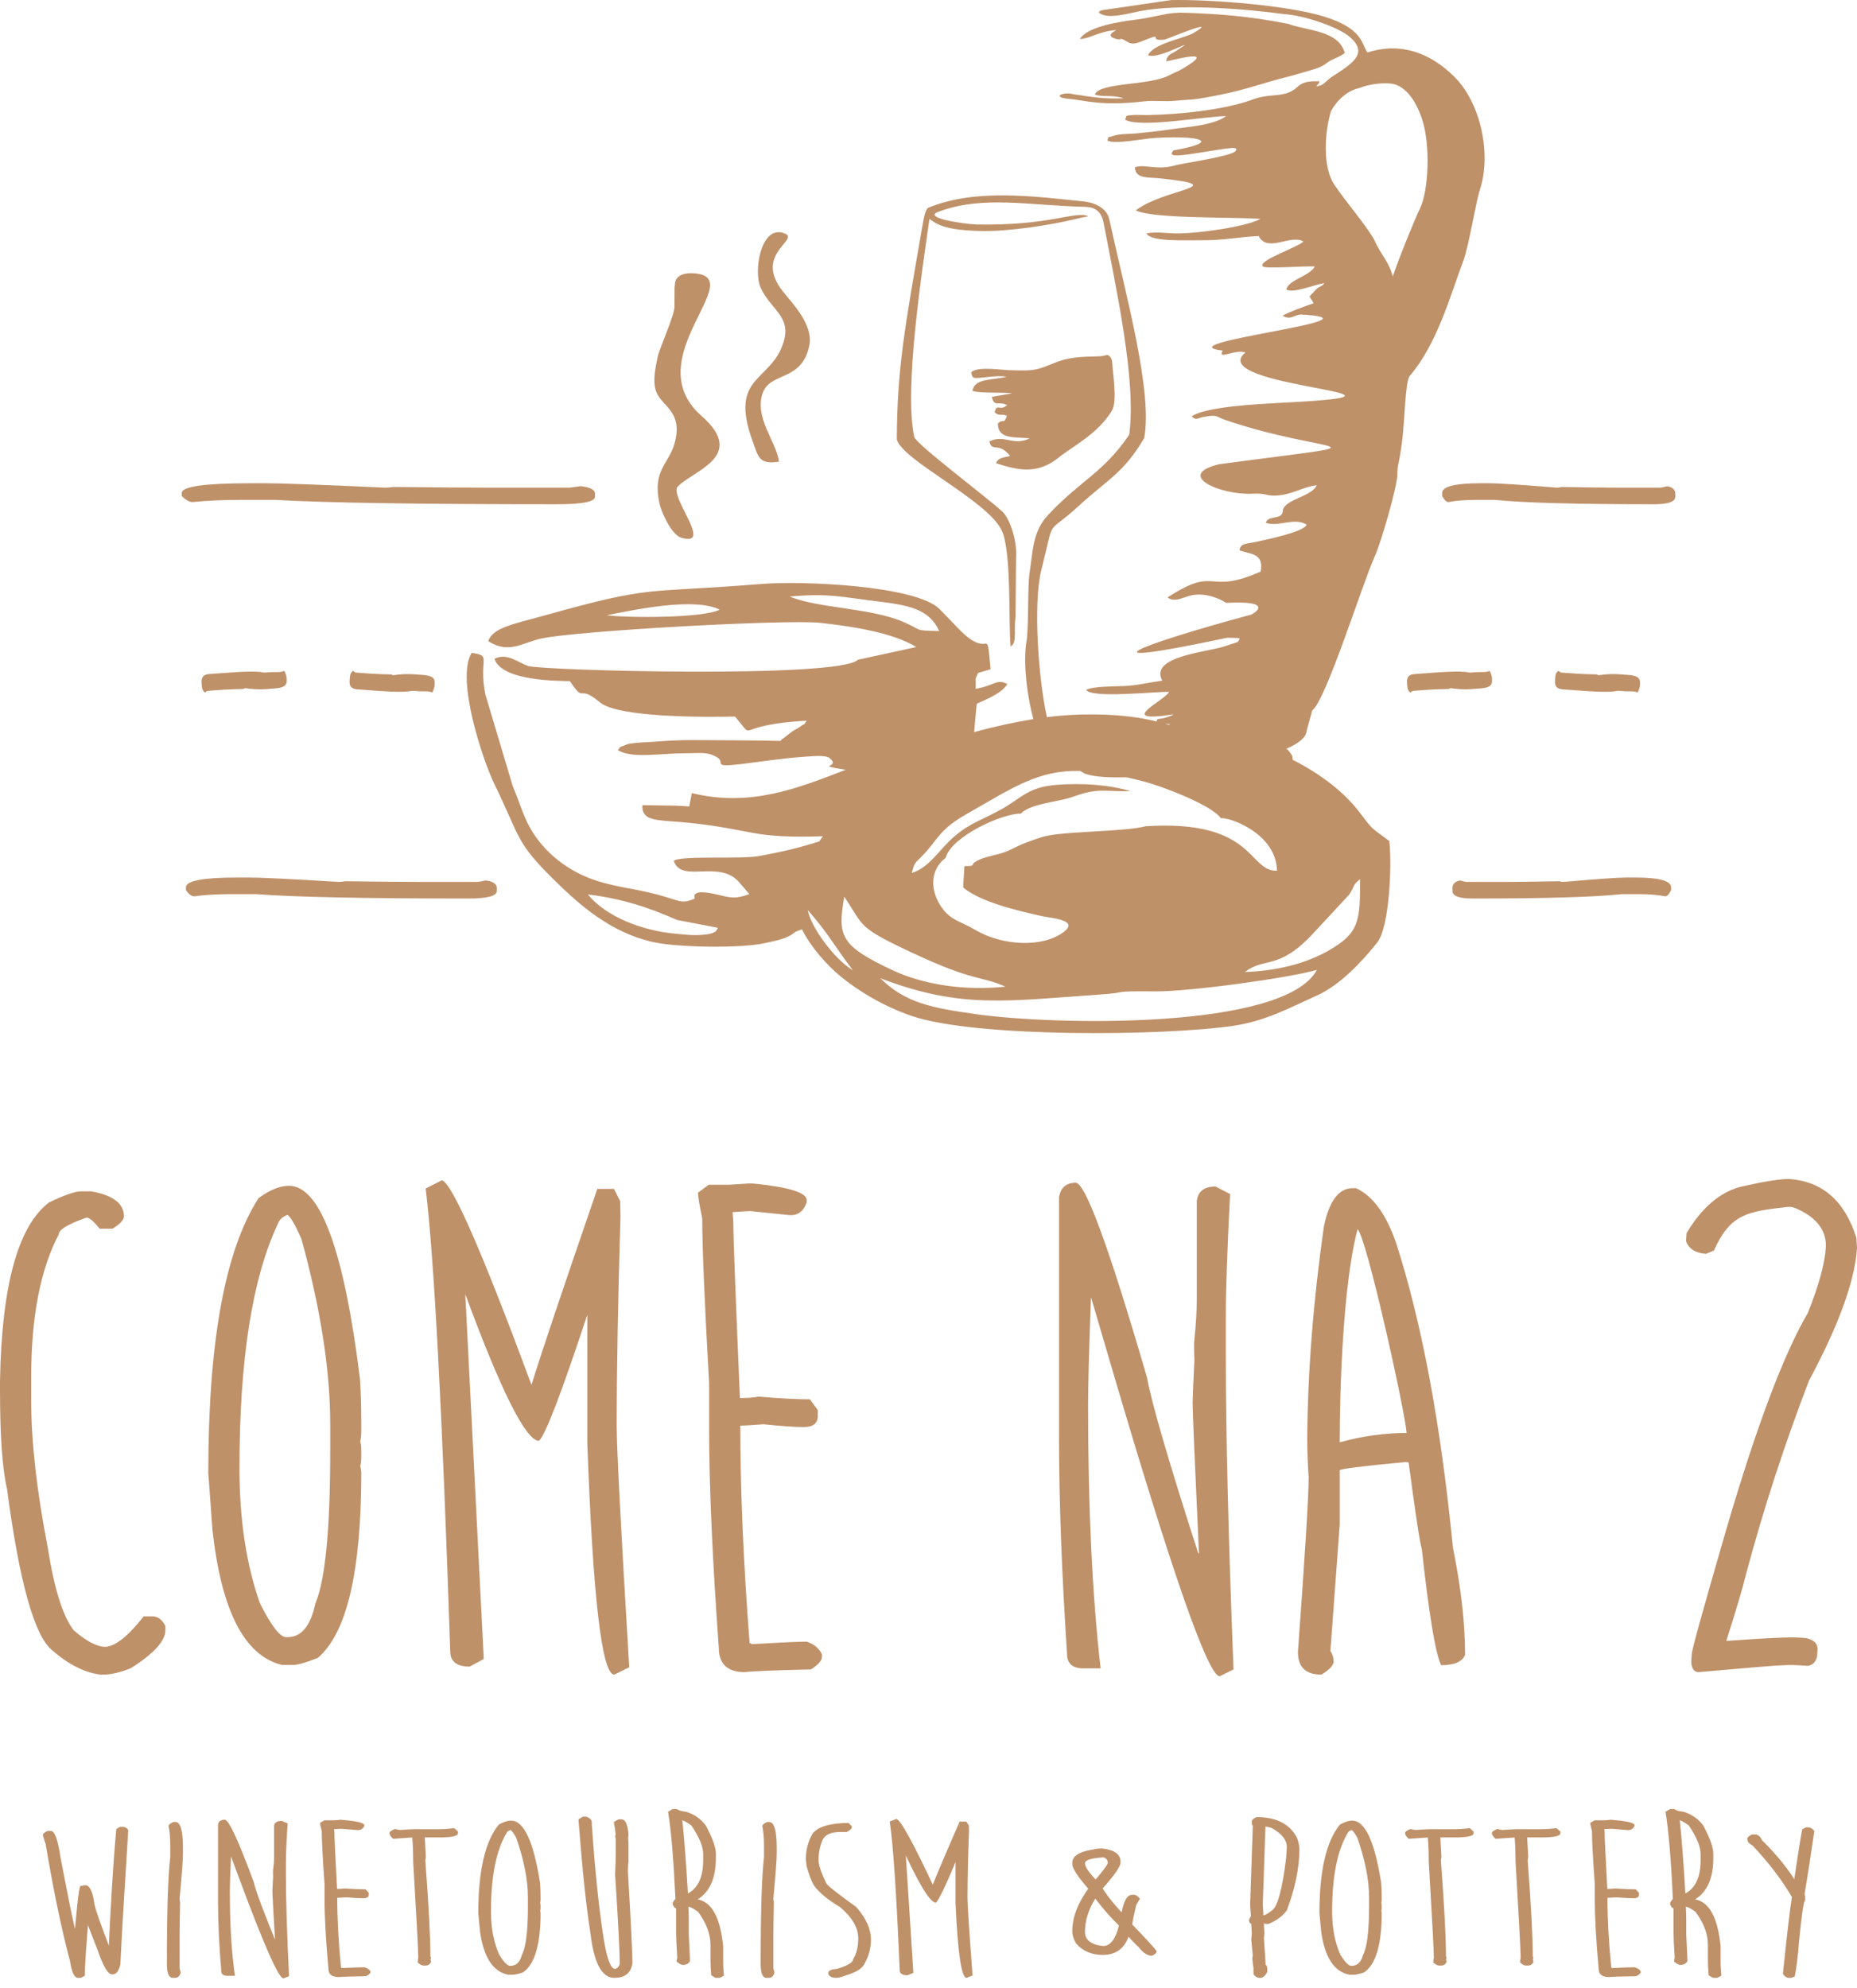
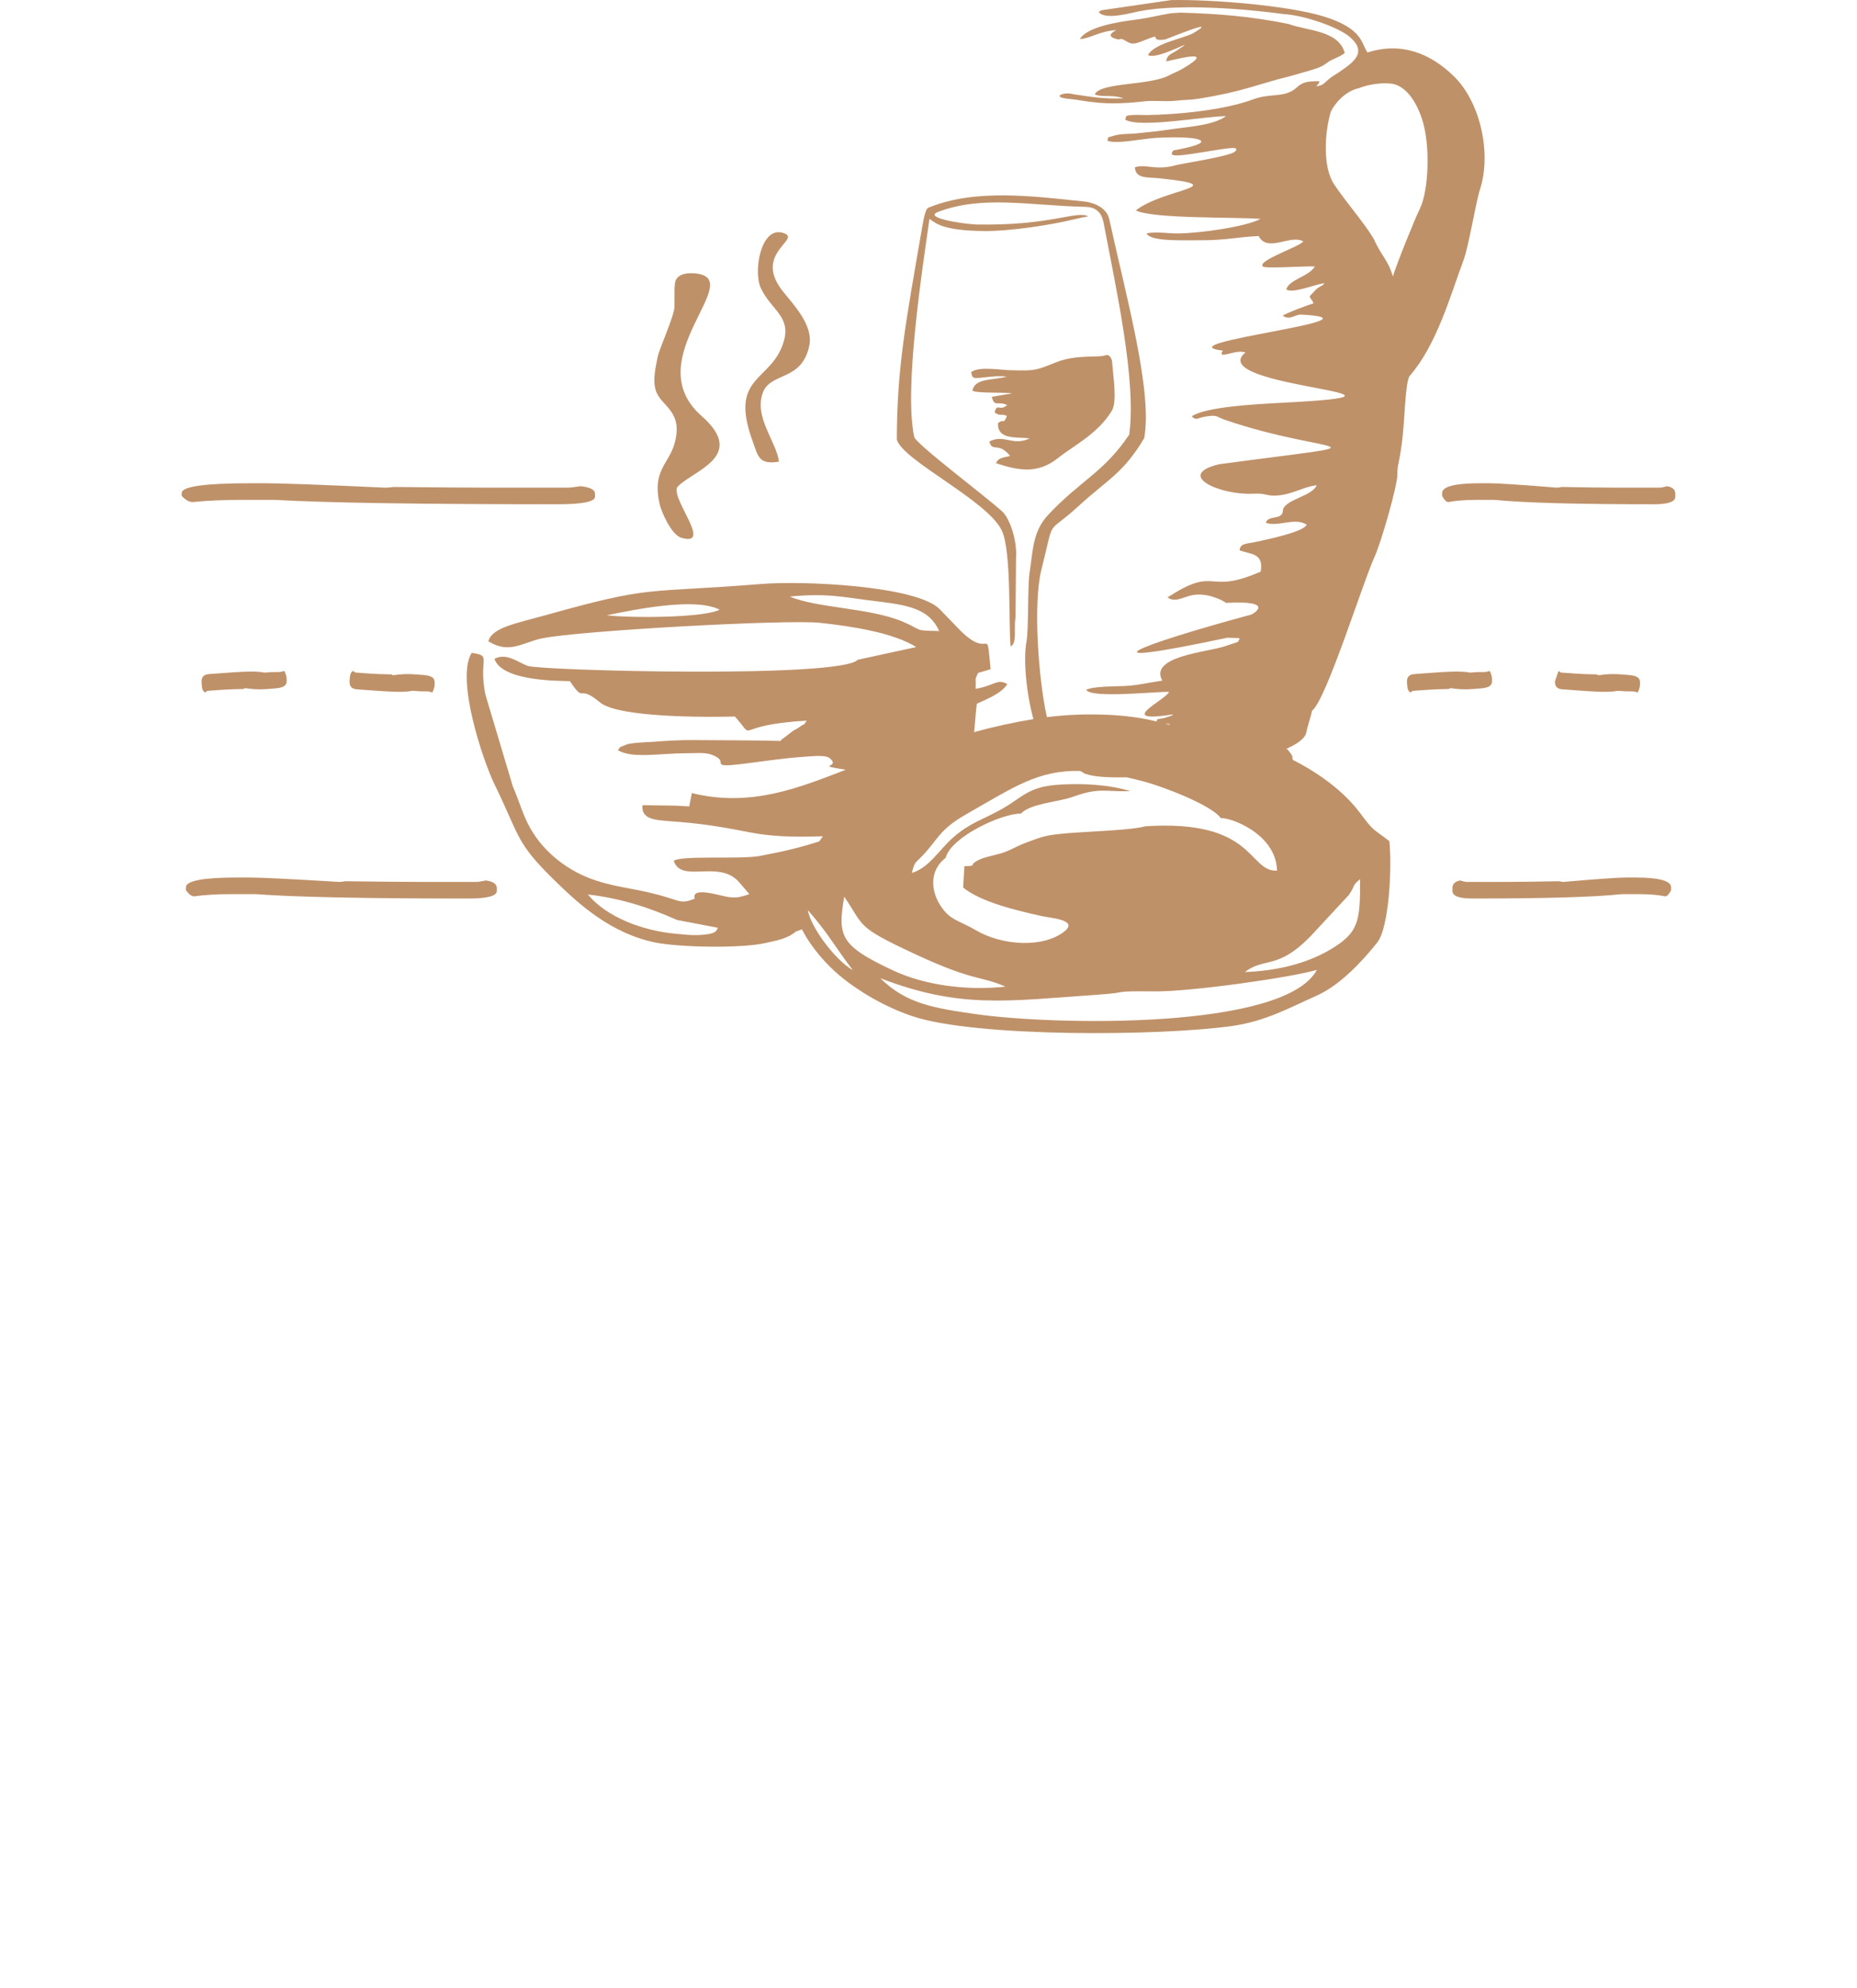
<svg xmlns="http://www.w3.org/2000/svg" width="128" height="137" viewBox="0 0 128 137" fill="none">
-   <path d="M8.277 125.908H8.48C8.629 125.908 8.748 125.981 8.841 126.13C8.556 130.601 8.374 133.683 8.298 135.375C8.192 135.835 8.022 136.066 7.781 136.066H7.705C7.439 136.066 7.114 135.514 6.733 134.408C6.053 132.675 5.712 131.764 5.712 131.677H6.15C5.951 133.952 5.848 135.448 5.848 136.166L5.576 136.312H5.374C5.122 136.312 4.937 135.916 4.821 135.129C4.25 133.017 3.69 130.32 3.139 127.045C3.126 127.045 3.066 126.854 2.954 126.477C2.954 126.385 3.063 126.285 3.275 126.183H3.508C3.773 126.183 3.998 126.814 4.18 128.07C4.644 130.491 4.956 132.033 5.112 132.698L5.47 134.225H5.062C5.271 131.611 5.428 130.197 5.53 129.983L5.888 129.928C6.186 129.928 6.395 130.373 6.511 131.263C6.634 131.748 6.965 132.696 7.509 134.102L7.79 134.869L7.462 135C7.618 131.383 7.8 128.398 8.017 126.047L8.277 125.908ZM5.562 82.107H6.295C7.793 82.376 8.542 82.947 8.542 83.826C8.542 84.078 8.274 84.363 7.753 84.681H6.874C6.458 84.176 6.156 83.915 5.961 83.915C4.69 84.363 4.055 84.746 4.055 85.063C2.785 87.482 2.15 90.755 2.15 94.893V96.513C2.15 99.331 2.524 102.71 3.29 106.652C3.738 109.502 4.332 111.399 5.082 112.36C5.92 113.084 6.629 113.467 7.207 113.501C7.907 113.501 8.803 112.8 9.903 111.399H10.521C10.888 111.399 11.181 111.628 11.4 112.067V112.36C11.4 113.084 10.619 113.956 9.039 114.958C8.323 115.259 7.671 115.414 7.085 115.414H6.938C5.847 115.283 4.732 114.73 3.6 113.736C2.377 112.768 1.336 109.054 0.481 102.597C0.154 101.212 0 98.931 0 95.756V95.178C0.115 88.598 1.238 84.494 3.388 82.865C4.455 82.36 5.18 82.107 5.562 82.107ZM123.294 81.252C125.601 81.407 127.152 82.751 127.953 85.295L128 86.032C127.849 88.291 126.739 91.334 124.687 95.163C123.005 99.548 121.567 103.948 120.381 108.382C120.116 109.459 119.655 111.017 118.998 113.063L119.007 113.09C121.708 112.893 123.361 112.818 123.973 112.859L124.354 112.884C124.688 112.906 125.318 113.102 125.28 113.689L125.254 114.088C125.235 114.364 125.021 114.839 124.488 114.803L123.845 114.76C122.928 114.699 120.688 114.935 117.121 115.239C116.734 115.273 116.548 114.902 116.582 114.395L116.609 113.989C116.631 113.656 117.428 110.787 118.999 105.376C121.072 98.308 122.94 93.34 124.618 90.474C125.365 88.589 125.774 87.107 125.848 86.011C125.924 84.865 125.268 83.924 123.826 83.296C123.714 83.247 123.501 83.149 123.213 83.181C120.464 83.492 119.265 83.654 118.139 86.187L117.594 86.412C116.862 86.362 116.408 86.07 116.215 85.535L116.253 84.983C117.282 83.265 118.496 82.211 119.91 81.808C121.452 81.455 122.583 81.261 123.294 81.252ZM74.146 81.513C74.814 81.513 76.45 85.976 79.056 94.917C79.376 96.693 80.556 100.736 82.593 107.052L82.642 107.046C82.362 100.923 82.208 97.45 82.207 96.611C82.207 96.326 82.248 95.356 82.329 93.703C82.313 93.524 82.305 93.141 82.305 92.555C82.436 91.301 82.492 90.308 82.492 89.575V82.775C82.573 82.107 83.005 81.773 83.787 81.773L84.789 82.295C84.593 86.066 84.495 88.859 84.495 90.675V93.37C84.495 98.899 84.675 106.131 85.025 115.056L84.072 115.528C83.273 115.528 80.765 108.354 76.556 94.013C76.109 92.491 75.662 90.969 75.215 89.446L75.196 89.453L75.197 89.478C75.067 93.012 75 95.479 75 96.896C75 104.005 75.294 110.031 75.863 114.982H74.667C73.925 114.982 73.55 114.648 73.55 113.98C73.184 108.427 72.997 103.459 72.997 99.07V82.515C73.111 81.847 73.494 81.513 74.146 81.513ZM93.234 81.888H93.47C94.618 82.417 95.529 83.655 96.214 85.61C97.997 91.114 99.308 98.126 100.147 106.652C100.709 109.42 100.985 111.888 100.985 114.054C100.791 114.526 100.245 114.763 99.341 114.763C98.958 114.038 98.511 111.366 98.005 106.774C97.859 106.277 97.558 104.283 97.094 100.789L96.882 100.764C93.86 101.049 92.346 101.237 92.346 101.334V105.056L91.702 113.786C91.849 113.998 91.923 114.232 91.923 114.502C91.923 114.77 91.637 115.08 91.084 115.414C90.001 115.414 89.463 114.893 89.463 113.859C89.951 107.149 90.204 103.126 90.204 101.79C90.139 100.911 90.106 100.023 90.106 99.119C90.139 94.518 90.522 89.648 91.255 84.518C91.621 82.767 92.281 81.888 93.234 81.888ZM93.572 84.72C92.285 89.65 92.346 99.542 92.346 99.404C93.893 98.972 95.423 98.761 96.955 98.761C96.858 97.299 94.165 85.138 93.572 84.72ZM19.919 81.725C22.077 81.725 23.714 86.163 24.813 95.039C24.869 95.878 24.903 96.945 24.903 98.232V98.614C24.903 98.867 24.878 99.127 24.829 99.38C24.878 99.445 24.903 99.697 24.903 100.145V100.235C24.903 100.683 24.878 100.935 24.829 101C24.878 101.253 24.903 101.415 24.903 101.481C24.903 108.313 23.901 112.58 21.897 114.266C21.083 114.584 20.522 114.746 20.204 114.746H19.439C16.848 114.119 15.253 111.016 14.642 105.414L14.357 101.505C14.357 92.466 15.513 86.163 17.818 82.58C18.583 82.01 19.284 81.725 19.919 81.725ZM16.506 101.188C16.506 104.738 16.979 107.841 17.916 110.495C18.697 112.05 19.299 112.832 19.724 112.832H19.821C20.774 112.832 21.409 112.059 21.735 110.52C22.419 108.899 22.761 105.406 22.761 100.047V98.134C22.761 94.429 22.093 90.177 20.774 85.373C20.351 84.42 20.032 83.875 19.821 83.728C19.471 83.858 19.251 84.062 19.153 84.347C17.387 88.085 16.506 93.703 16.506 101.188ZM30.465 81.342C31.174 81.568 33.235 86.268 36.633 95.439L36.635 95.439C37.263 93.397 38.778 88.895 41.172 81.936H42.321L42.745 82.775L42.769 83.826C42.599 89.518 42.508 94.331 42.508 98.255C42.508 99.77 42.793 105.316 43.372 114.909L42.345 115.414C41.482 115.414 40.863 110.064 40.48 99.38V90.621L40.478 90.622C38.683 96.062 37.571 98.957 37.142 99.306C36.228 99.248 34.541 95.884 32.075 89.203L32.072 89.208L33.346 114.339L32.37 114.86C31.482 114.86 31.035 114.51 31.035 113.809C30.48 97.189 29.911 86.563 29.341 81.912L30.465 81.342ZM52.149 81.591C54.457 81.833 55.603 82.217 55.603 82.702V82.865C55.399 83.459 55.025 83.753 54.487 83.753L51.719 83.468C51.588 83.468 51.181 83.492 50.497 83.541L50.546 84.209C50.546 85.252 50.701 89.298 51.002 96.351H51.1C51.556 96.351 51.954 96.318 52.288 96.252C53.787 96.383 54.959 96.44 55.823 96.44L56.368 97.181V97.589C56.368 98.101 56.043 98.353 55.391 98.353C54.821 98.353 53.893 98.289 52.623 98.159C51.783 98.224 51.246 98.255 51.027 98.255V98.159C51.027 102.646 51.238 107.669 51.67 113.239C51.751 113.239 51.792 113.265 51.792 113.313C53.779 113.199 55.049 113.142 55.603 113.142C56.1 113.305 56.45 113.589 56.654 114.006V114.192C56.654 114.445 56.401 114.738 55.896 115.056C53.363 115.113 51.849 115.178 51.336 115.243C50.146 115.243 49.544 114.681 49.544 113.549C49.105 107.474 48.877 102.409 48.877 98.353V95.3C48.559 89.697 48.404 85.927 48.404 83.988C48.209 83.037 48.111 82.441 48.111 82.197L48.852 81.652H50.139C50.388 81.652 50.744 81.612 51.208 81.59C51.602 81.57 51.638 81.538 52.149 81.591ZM11.941 125.571H12.097C12.438 125.571 12.61 126.165 12.61 127.351V127.748C12.61 128.152 12.535 129.189 12.379 130.858C12.379 130.923 12.392 130.996 12.415 131.077C12.392 132.159 12.379 133.012 12.379 133.642V135.636C12.379 135.666 12.405 135.767 12.455 135.935C12.405 136.187 12.27 136.312 12.057 136.312H11.902C11.636 136.312 11.503 135.985 11.503 135.33C11.503 131.774 11.58 129.328 11.735 127.987V127.137C11.735 126.664 11.699 126.238 11.619 125.854C11.619 125.766 11.726 125.672 11.941 125.571ZM15.494 125.411C15.767 125.411 16.432 126.845 17.494 129.721C17.642 130.375 18.252 131.989 19.321 134.562H19.002V134.455C18.852 131.968 18.776 130.572 18.776 130.265C18.776 130.173 18.793 129.863 18.826 129.331C18.819 129.273 18.817 129.15 18.817 128.96C18.869 128.558 18.892 128.239 18.892 128.003V125.817C18.925 125.601 19.101 125.495 19.419 125.495L19.827 125.662C19.747 126.874 19.708 127.772 19.708 128.356V129.223C19.708 131.001 19.781 133.327 19.923 136.197L19.535 136.349C19.21 136.349 18.189 134.042 16.476 129.43L15.455 126.683L15.816 127.144L15.843 126.699C15.889 127.123 15.913 127.461 15.913 127.71L15.922 127.972C15.869 129.107 15.843 129.902 15.843 130.357C15.843 132.643 15.962 134.58 16.194 136.173H15.706C15.405 136.173 15.253 136.065 15.253 135.851C15.104 134.065 15.027 132.468 15.027 131.057V125.733C15.073 125.518 15.229 125.411 15.494 125.411ZM23.566 125.416L23.653 125.455C23.471 125.455 23.381 125.44 23.381 125.411C24.535 125.491 25.108 125.62 25.108 125.793V125.845C25.025 126.036 24.872 126.13 24.655 126.13L23.527 126.039C23.473 126.039 23.307 126.047 23.029 126.062L23.049 126.277C23.049 126.613 23.113 127.914 23.235 130.181H23.274C23.46 130.181 23.623 130.171 23.759 130.151C24.369 130.192 24.846 130.21 25.198 130.21L25.42 130.449V130.579C25.42 130.745 25.287 130.826 25.022 130.826C24.789 130.826 24.411 130.805 23.894 130.763C23.553 130.784 23.335 130.794 23.245 130.794V130.763C23.245 132.206 23.331 133.821 23.507 135.613C23.54 135.613 23.556 135.62 23.556 135.636C24.366 135.599 24.883 135.581 25.108 135.581C25.309 135.634 25.452 135.726 25.535 135.859V135.919C25.535 136 25.433 136.095 25.227 136.197C24.196 136.214 23.58 136.236 23.371 136.257C22.887 136.257 22.641 136.076 22.641 135.713C22.462 133.759 22.369 132.13 22.369 130.826V129.844C22.241 128.042 22.178 126.83 22.178 126.206C22.098 125.9 22.058 125.709 22.058 125.631L22.36 125.455H22.884C23.026 125.455 23.255 125.442 23.566 125.416ZM31.317 126L31.569 126.23V126.353C31.569 126.542 31.124 126.636 30.24 126.636H29.153C29.228 126.636 29.271 126.627 29.278 126.613L29.355 128.003C29.328 128.131 29.315 128.199 29.315 128.21C29.551 131.302 29.666 133.51 29.666 134.83C29.692 134.866 29.706 134.916 29.706 134.984C29.679 135.013 29.666 135.024 29.666 135.013L29.713 135.223C29.623 135.385 29.5 135.466 29.344 135.466H29.188C29.079 135.466 28.946 135.395 28.791 135.251C28.791 135.18 28.804 135.066 28.831 134.906C28.831 134.472 28.715 132.266 28.479 128.286C28.479 127.642 28.459 127.078 28.413 126.6L28.499 126.636H28.462L27.101 126.728C26.934 126.586 26.848 126.453 26.848 126.33C26.848 126.243 26.971 126.152 27.219 126.054C27.445 126.1 27.554 126.123 27.547 126.123C28.048 126.086 28.4 126.068 28.608 126.068H30.2C30.518 126.068 30.889 126.047 31.317 126ZM35.232 125.478C36.11 125.478 36.776 126.906 37.224 129.76C37.247 130.03 37.261 130.373 37.261 130.786V130.909C37.261 130.991 37.251 131.075 37.23 131.156C37.251 131.177 37.261 131.258 37.261 131.402V131.431C37.261 131.575 37.251 131.656 37.23 131.677C37.251 131.758 37.261 131.811 37.261 131.831C37.261 134.028 36.852 135.401 36.037 135.943C35.706 136.045 35.478 136.097 35.348 136.097H35.036C33.982 135.895 33.333 134.898 33.084 133.096L32.968 131.839C32.968 128.933 33.439 126.906 34.377 125.753C34.688 125.571 34.974 125.478 35.232 125.478ZM33.842 131.738C33.842 132.879 34.035 133.877 34.416 134.73C34.735 135.231 34.98 135.482 35.152 135.482H35.192C35.58 135.482 35.838 135.233 35.971 134.738C36.25 134.217 36.389 133.093 36.389 131.37V130.756C36.389 129.564 36.117 128.197 35.58 126.652C35.408 126.346 35.278 126.17 35.192 126.123C35.049 126.165 34.96 126.23 34.92 126.322C34.2 127.524 33.842 129.331 33.842 131.738ZM40.184 125.201H40.416C40.669 125.3 40.794 125.432 40.794 125.601V125.753C41.023 129.079 41.305 131.753 41.639 133.779C41.855 135.057 42.107 135.696 42.398 135.696C42.611 135.626 42.716 135.482 42.716 135.267C42.716 134.466 42.611 132.439 42.398 129.193C42.432 128.598 42.445 128.027 42.445 127.473V126.743L42.398 126.536L42.435 126.468C42.419 126.218 42.376 125.919 42.309 125.571L42.631 125.387H42.846C43.104 125.387 43.261 125.724 43.32 126.398C43.32 126.542 43.31 126.613 43.29 126.613C43.31 126.819 43.32 126.992 43.32 127.137V128.126L43.28 128.309C43.28 128.223 43.297 128.178 43.33 128.178C43.297 128.527 43.28 128.752 43.28 128.854V128.978C43.49 132.536 43.592 134.636 43.592 135.275C43.509 135.966 43.092 136.312 42.339 136.312C41.484 136.312 40.936 135.283 40.698 133.227C40.413 131.473 40.138 128.859 39.872 125.387L40.184 125.201ZM46.36 124.68H46.672C46.748 124.762 46.963 124.826 47.311 124.871C47.875 125.052 48.326 125.368 48.66 125.825C49.114 126.688 49.344 127.33 49.344 127.748V128.055C49.344 129.437 48.925 130.386 48.091 130.902C49.071 131.086 49.658 132.172 49.847 134.154V135.33C49.847 135.503 49.864 135.781 49.897 136.166L49.615 136.312H49.313L49.022 136.134C48.989 135.678 48.972 135.348 48.972 135.144V134.039C48.972 133.292 48.687 132.533 48.117 131.761C47.768 131.502 47.473 131.37 47.235 131.37H47.448C47.467 131.709 47.477 131.984 47.477 132.198V133.366C47.53 134.376 47.556 134.95 47.556 135.083V135.175C47.45 135.337 47.291 135.422 47.079 135.422C46.956 135.422 46.807 135.34 46.631 135.183L46.681 134.922C46.628 134.063 46.602 133.491 46.602 133.211V131.522C46.538 131.522 46.46 131.439 46.37 131.271V131.125C46.473 130.962 46.535 130.878 46.556 130.878C46.432 128.178 46.264 126.173 46.048 124.863L46.36 124.68ZM47.029 125.416C47.172 126.803 47.301 128.496 47.417 130.496C48.117 130.122 48.468 129.36 48.468 128.21V127.781C48.468 127.265 48.197 126.608 47.653 125.808C47.288 125.546 47.032 125.416 46.884 125.416H47.029ZM52.867 125.571H53.023C53.365 125.571 53.537 126.165 53.537 127.351V127.748C53.537 128.152 53.46 129.189 53.305 130.858C53.305 130.923 53.318 130.996 53.341 131.077C53.318 132.159 53.305 133.012 53.305 133.642V135.636C53.305 135.666 53.331 135.767 53.381 135.935C53.331 136.187 53.195 136.312 52.983 136.312H52.828C52.562 136.312 52.43 135.985 52.43 135.33C52.43 131.774 52.506 129.328 52.661 127.987V127.137C52.661 126.664 52.625 126.238 52.546 125.854C52.546 125.766 52.652 125.672 52.867 125.571ZM58.49 125.638L58.712 125.861V125.961C58.712 126.034 58.595 126.133 58.363 126.261H57.886C57.313 126.261 56.922 126.426 56.722 126.759C56.52 127.189 56.421 127.671 56.421 128.202C56.421 128.524 56.599 129.056 56.954 129.796C57.07 129.983 57.757 130.525 59.013 131.423C59.692 132.19 60.034 132.944 60.034 133.687C60.034 134.27 59.875 134.841 59.557 135.398C59.388 135.699 58.963 135.951 58.277 136.149C58.016 136.257 57.796 136.312 57.614 136.312C57.369 136.312 57.196 136.228 57.1 136.066V135.959C57.1 135.809 57.303 135.721 57.703 135.689C58.439 135.469 58.811 135.241 58.811 135.006C59.043 134.639 59.159 134.17 59.159 133.602C59.159 132.86 58.738 132.138 57.896 131.431C57.196 131.012 56.673 130.607 56.325 130.21C56.069 129.995 55.824 129.446 55.585 128.563C55.585 128.456 55.572 128.321 55.545 128.155C55.545 127.477 55.708 126.869 56.033 126.337C56.441 125.872 57.259 125.638 58.49 125.638ZM61.785 125.356C62.086 125.432 62.988 127.076 64.482 130.289H64.16C64.16 130.155 64.824 128.574 66.144 125.546H66.611L66.783 125.817L66.793 126.155C66.723 127.985 66.687 129.532 66.687 130.794C66.687 131.282 66.803 133.064 67.038 136.149L66.621 136.312C66.27 136.312 66.018 134.592 65.862 131.156V127.558H66.183C65.261 129.812 64.702 131.004 64.503 131.132C64.088 131.112 63.283 129.77 62.083 127.105H62.384V127.045L62.958 135.966L62.56 136.134C62.2 136.134 62.016 136.021 62.016 135.797C61.79 130.452 61.559 127.033 61.327 125.539L61.785 125.356ZM75.963 127.395C76.808 127.487 77.232 127.786 77.232 128.286V128.378C77.232 128.645 76.818 129.239 75.989 130.167V130.126C76.347 130.705 76.88 131.36 77.594 132.091H77.271C77.407 131.088 77.663 130.588 78.041 130.588H78.157C78.293 130.588 78.432 130.677 78.575 130.858L78.313 131.302C78.137 132.059 78.048 132.501 78.048 132.636C79.012 133.643 79.569 134.248 79.718 134.455V134.515C79.718 134.596 79.612 134.688 79.4 134.79C79.094 134.79 78.793 134.594 78.495 134.201C78.379 134.11 78.144 133.869 77.785 133.481C77.484 134.314 76.894 134.73 76.019 134.73C75.237 134.73 74.617 134.463 74.165 133.931C73.997 133.636 73.911 133.361 73.911 133.104C73.911 132.159 74.279 131.18 75.011 130.167C74.279 129.328 73.911 128.763 73.911 128.469V128.378C73.911 127.916 74.391 127.613 75.349 127.466C75.486 127.419 75.691 127.395 75.963 127.395ZM74.786 128.409C74.786 128.671 75.074 129.089 75.65 129.666H75.409C76.042 128.925 76.36 128.496 76.36 128.378V128.356C76.321 128.126 76.198 128.011 75.989 128.011C75.187 128.07 74.786 128.204 74.786 128.409ZM75.495 130.85C75.021 131.617 74.786 132.379 74.786 133.135C74.786 133.701 75.203 134.028 76.038 134.118C76.529 134.118 76.894 133.647 77.126 132.706C76.589 132.188 76.046 131.571 75.495 130.85ZM86.606 125.232C87.985 125.232 88.917 125.712 89.402 126.668C89.487 126.877 89.541 127.123 89.568 127.403C89.568 128.697 89.279 130.116 88.701 131.661C88.406 132.064 87.98 132.379 87.422 132.599C87.22 132.604 87.12 132.583 87.12 132.536V132.567C87.12 132.832 87.134 133.057 87.16 133.243C87.134 133.427 87.12 133.529 87.12 133.549C87.197 134.704 87.237 135.33 87.237 135.422C87.316 135.432 87.352 135.552 87.352 135.788V135.903C87.25 136.118 87.111 136.255 86.936 136.312H86.799C86.663 136.312 86.531 136.231 86.401 136.073V135.819C86.401 135.696 86.401 135.636 86.401 135.636C86.381 135.55 86.355 135.337 86.324 135C86.324 134.872 86.334 134.806 86.355 134.806L86.246 133.672C86.273 133.463 86.285 133.308 86.285 133.211C86.258 132.837 86.246 132.63 86.246 132.591C86.143 132.549 86.09 132.465 86.09 132.337C86.149 132.164 86.196 132.075 86.226 132.075C86.189 131.641 86.169 131.365 86.169 131.247L86.355 125.817C86.309 125.817 86.285 125.743 86.285 125.601V125.51C86.285 125.426 86.391 125.335 86.606 125.232ZM87.226 125.885L87.041 131.247C87.067 131.677 87.082 131.947 87.082 132.054L86.985 132.015C87.16 132.015 87.376 131.907 87.634 131.692C88.042 131.489 88.383 130.263 88.655 128.019C88.681 127.65 88.695 127.406 88.695 127.288C88.695 126.803 88.344 126.366 87.644 125.976C87.459 125.927 87.32 125.895 87.226 125.885ZM93.209 125.478C94.089 125.478 94.756 126.906 95.201 129.76C95.225 130.03 95.239 130.373 95.239 130.786V130.909C95.239 130.991 95.229 131.075 95.209 131.156C95.229 131.177 95.239 131.258 95.239 131.402V131.431C95.239 131.575 95.229 131.656 95.209 131.677C95.229 131.758 95.239 131.811 95.239 131.831C95.239 134.028 94.831 135.401 94.016 135.943C93.684 136.045 93.456 136.097 93.326 136.097H93.015C91.96 135.895 91.311 134.898 91.062 133.096L90.947 131.839C90.947 128.933 91.417 126.906 92.355 125.753C92.667 125.571 92.952 125.478 93.209 125.478ZM91.821 131.738C91.821 132.879 92.014 133.877 92.394 134.73C92.713 135.231 92.958 135.482 93.13 135.482H93.17C93.558 135.482 93.816 135.233 93.949 134.738C94.228 134.217 94.367 133.093 94.367 131.37V130.756C94.367 129.564 94.096 128.197 93.558 126.652C93.386 126.346 93.256 126.17 93.17 126.123C93.028 126.165 92.939 126.23 92.898 126.322C92.179 127.524 91.821 129.331 91.821 131.738ZM101.318 126L101.571 126.23V126.353C101.571 126.542 101.127 126.636 100.241 126.636H99.154C99.231 126.636 99.273 126.627 99.279 126.613L99.356 128.003C99.33 128.131 99.316 128.199 99.316 128.21C99.552 131.302 99.668 133.51 99.668 134.83C99.695 134.866 99.708 134.916 99.708 134.984C99.681 135.013 99.668 135.024 99.668 135.013L99.714 135.223C99.625 135.385 99.502 135.466 99.346 135.466H99.19C99.081 135.466 98.948 135.395 98.792 135.251C98.792 135.18 98.806 135.066 98.832 134.906C98.832 134.472 98.716 132.266 98.481 128.286C98.481 127.642 98.461 127.078 98.414 126.6L98.501 126.636H98.464L97.102 126.728C96.936 126.586 96.85 126.453 96.85 126.33C96.85 126.243 96.973 126.152 97.221 126.054C97.447 126.1 97.556 126.123 97.549 126.123C98.049 126.086 98.401 126.068 98.61 126.068H100.201C100.519 126.068 100.891 126.047 101.318 126ZM107.302 126L107.554 126.23V126.353C107.554 126.542 107.11 126.636 106.224 126.636H105.137C105.214 126.636 105.257 126.627 105.264 126.613L105.339 128.003C105.312 128.131 105.3 128.199 105.3 128.21C105.535 131.302 105.651 133.51 105.651 134.83C105.677 134.866 105.691 134.916 105.691 134.984C105.664 135.013 105.651 135.024 105.651 135.013L105.697 135.223C105.608 135.385 105.485 135.466 105.33 135.466H105.174C105.064 135.466 104.931 135.395 104.776 135.251C104.776 135.18 104.789 135.066 104.816 134.906C104.816 134.472 104.7 132.266 104.464 128.286C104.464 127.642 104.444 127.078 104.398 126.6L104.484 126.636H104.448L103.085 126.728C102.92 126.586 102.833 126.453 102.833 126.33C102.833 126.243 102.956 126.152 103.205 126.054C103.43 126.1 103.54 126.123 103.533 126.123C104.034 126.086 104.385 126.068 104.594 126.068H106.184C106.503 126.068 106.874 126.047 107.302 126ZM111.121 125.416L111.207 125.455C111.025 125.455 110.935 125.44 110.935 125.411C112.089 125.491 112.662 125.62 112.662 125.793V125.845C112.579 126.036 112.426 126.13 112.208 126.13L111.081 126.039C111.028 126.039 110.863 126.047 110.584 126.062L110.604 126.277C110.604 126.613 110.667 127.914 110.789 130.181H110.829C111.014 130.181 111.178 130.171 111.313 130.151C111.923 130.192 112.4 130.21 112.752 130.21L112.974 130.449V130.579C112.974 130.745 112.841 130.826 112.576 130.826C112.344 130.826 111.965 130.805 111.449 130.763C111.108 130.784 110.889 130.794 110.799 130.794V130.763C110.799 132.206 110.885 133.821 111.062 135.613C111.094 135.613 111.111 135.62 111.111 135.636C111.92 135.599 112.437 135.581 112.662 135.581C112.865 135.634 113.006 135.726 113.089 135.859V135.919C113.089 136 112.987 136.095 112.782 136.197C111.751 136.214 111.135 136.236 110.925 136.257C110.442 136.257 110.195 136.076 110.195 135.713C110.017 133.759 109.925 132.13 109.925 130.826V129.844C109.795 128.042 109.732 126.83 109.732 126.206C109.652 125.9 109.612 125.709 109.612 125.631L109.914 125.455H110.439C110.58 125.455 110.809 125.442 111.121 125.416ZM115.112 124.68H115.424C115.5 124.762 115.715 124.826 116.063 124.871C116.627 125.052 117.078 125.368 117.412 125.825C117.867 126.688 118.096 127.33 118.096 127.748V128.055C118.096 129.437 117.678 130.386 116.842 130.902C117.823 131.086 118.41 132.172 118.599 134.154V135.33C118.599 135.503 118.616 135.781 118.649 136.166L118.367 136.312H118.065L117.775 136.134C117.74 135.678 117.724 135.348 117.724 135.144V134.039C117.724 133.292 117.439 132.533 116.869 131.761C116.521 131.502 116.226 131.37 115.987 131.37H116.199C116.219 131.709 116.229 131.984 116.229 132.198V133.366C116.282 134.376 116.309 134.95 116.309 135.083V135.175C116.203 135.337 116.043 135.422 115.831 135.422C115.709 135.422 115.56 135.34 115.383 135.183L115.433 134.922C115.38 134.063 115.354 133.491 115.354 133.211V131.522C115.291 131.522 115.211 131.439 115.122 131.271V131.125C115.225 130.962 115.288 130.878 115.307 130.878C115.186 128.178 115.015 126.173 114.8 124.863L115.112 124.68ZM115.782 125.416C115.925 126.803 116.053 128.496 116.169 130.496C116.869 130.122 117.22 129.36 117.22 128.21V127.781C117.22 127.265 116.948 126.608 116.404 125.808C116.04 125.546 115.785 125.416 115.636 125.416H115.782ZM124.483 125.94H124.649C124.785 125.94 124.918 126.018 125.048 126.175V126.254C124.841 127.72 124.619 129.15 124.388 130.54L124.427 130.719V130.973C124.327 130.973 124.185 131.936 123.999 133.864C123.92 134.882 123.824 135.666 123.708 136.218L123.472 136.312H123.25C123.101 136.281 122.982 136.187 122.892 136.026C123.177 133.306 123.383 131.543 123.512 130.742C122.826 129.569 121.928 128.39 120.814 127.204C120.565 127.066 120.442 126.921 120.442 126.767V126.707C120.442 126.623 120.551 126.531 120.763 126.429H121.056C121.238 126.487 121.371 126.618 121.453 126.828C122.485 127.835 123.32 128.88 123.959 129.959H123.608C123.88 128.102 124.086 126.809 124.221 126.076L124.483 125.94Z" fill="#BF9169" />
-   <path fill-rule="evenodd" clip-rule="evenodd" d="M60.677 67.419C66.228 69.543 69.36 68.987 75.716 68.551C78.103 68.387 76.287 68.299 79.65 68.325C82.037 68.344 88.826 67.401 90.772 66.844C88.525 71.011 72.583 70.649 67.324 69.901C64.288 69.47 62.458 69.162 60.677 67.419ZM81.363 0.871C81.059 0.884 80.757 0.905 80.487 0.952C79.783 1.071 79.067 1.261 78.279 1.356C76.876 1.524 74.877 1.903 74.438 2.69C75.132 2.665 75.776 2.145 76.951 2.072C76.669 2.225 76.269 2.468 76.861 2.663C77.351 2.826 77.115 2.512 77.647 2.849C78.115 3.147 78.353 2.975 79.245 2.634C80.089 2.31 79.163 2.869 80.3 2.723C80.395 2.71 84.298 1.084 82.199 2.315C81.347 2.702 79.535 3.026 79.129 3.794C79.821 4.199 82.951 2.285 81.045 3.525C80.739 3.724 80.441 3.77 80.383 4.223C80.557 4.241 84.207 3.173 81.463 4.765C81.127 4.96 80.91 5.017 80.619 5.176C79.255 5.924 75.865 5.648 75.46 6.504C75.966 6.733 76.643 6.498 77.451 6.776C76.029 6.828 75.304 6.686 73.984 6.495C73.342 6.293 72.386 6.7 73.678 6.814C74.818 6.914 75.912 7.334 78.861 6.985C79.489 6.911 80.355 7.013 80.964 6.948C81.702 6.869 82.03 6.899 82.651 6.798C85.792 6.286 86.454 5.86 89.067 5.211C91.176 4.615 91.001 4.651 91.588 4.251C91.792 4.087 92.339 3.942 92.692 3.651C92.265 2.077 90.084 2.13 88.806 1.648C86.139 1.115 83.969 0.946 81.363 0.871ZM74.868 53.332L74.954 53.373C75.493 53.54 76.46 53.6 77.652 53.571C78.023 53.654 78.414 53.748 78.826 53.855C80.077 54.181 83.509 55.474 84.156 56.394C84.713 56.297 87.969 57.43 88.022 60.006C86.023 60.092 86.537 56.455 78.961 56.946C77.923 57.233 74.849 57.302 73.354 57.444C72.104 57.564 71.888 57.642 70.784 58.05C69.906 58.374 69.516 58.723 68.621 58.909C68.154 59.043 67.885 59.068 67.483 59.259C66.65 59.653 67.46 59.671 66.475 59.695L66.387 61.166C67.623 62.18 70.067 62.742 71.778 63.132C72.361 63.265 74.402 63.386 73.354 64.204C71.888 65.347 69.08 65.18 67.251 64.103C66.078 63.411 65.444 63.445 64.76 62.31C64.168 61.325 64.065 59.984 65.184 59.118C65.555 57.672 69.069 56.048 70.364 56.076C71.032 55.368 72.977 55.27 73.934 54.922C75.772 54.255 76.09 54.576 77.911 54.526C76.477 54.081 74.624 53.963 72.912 54.084C70.884 54.228 70.453 54.959 69.114 55.723C67.726 56.515 66.902 56.671 65.716 57.703C64.758 58.535 64.048 59.806 62.851 60.163C63.052 59.37 63.053 59.531 63.599 58.959C64.666 57.839 64.734 57.182 66.595 56.121C69.905 54.234 71.552 53.071 74.448 53.132C74.601 53.223 74.755 53.311 74.875 53.373L74.868 53.332ZM88.641 51.62C89.45 51.264 89.971 50.877 90.044 50.472C90.071 50.269 90.427 49.1 90.445 48.974C91.42 48.224 93.923 40.174 94.75 38.367C95.21 37.359 96.315 33.49 96.317 32.73C96.319 31.936 96.414 32.167 96.638 30.465C96.835 28.968 96.846 26.422 97.155 25.927C99.036 23.754 99.939 20.459 100.875 17.94C101.251 16.929 101.717 13.968 102.011 13.059C102.824 10.556 102.037 7.055 100.233 5.277C98.554 3.621 96.53 2.89 94.26 3.617C93.829 3.05 93.999 1.985 91.249 1.136C88.764 0.37 83.493 -0.049 80.733 0.005L75.983 0.698C75.698 0.802 75.916 0.677 75.738 0.849C76.234 1.392 77.887 0.902 78.528 0.776C81.332 0.227 85.934 0.624 88.492 0.971C89.835 1.047 92.23 1.843 93.053 2.559C94.275 3.622 93.274 4.304 92.343 4.942C92.005 5.175 91.841 5.245 91.578 5.467C91.211 5.777 91.228 5.867 90.726 5.953C90.921 5.707 90.895 5.808 90.951 5.602C90.104 5.586 89.786 5.661 89.385 6.027C88.559 6.779 87.594 6.394 86.397 6.841C84.385 7.594 81.179 7.896 79.053 7.93C78.784 7.935 78.352 7.904 78.113 7.924C77.496 7.978 77.689 7.945 77.555 8.247C78.565 8.854 83.173 7.997 84.51 8.005C83.612 8.651 81.951 8.725 80.613 8.925C79.903 9.031 79.091 9.121 78.342 9.193C77.881 9.237 77.169 9.207 76.692 9.377C76.29 9.522 76.451 9.332 76.332 9.696C76.898 9.961 78.845 9.546 79.684 9.502C80.522 9.458 81.337 9.438 82.114 9.516C82.508 9.556 83.967 9.803 80.878 10.368C80.84 10.452 80.504 10.735 81.196 10.711C82.024 10.684 83.956 10.28 84.84 10.205C85.395 10.158 85.213 10.382 85.096 10.468C84.659 10.79 81.366 11.293 81.069 11.38C79.676 11.787 78.934 11.268 78.226 11.534C78.267 12.332 79.093 12.201 79.924 12.289C85.12 12.835 80.212 12.997 78.289 14.501C79.47 15.103 85.388 14.948 86.888 15.089C85.799 15.649 82.723 16.062 81.269 16.089C80.526 16.103 79.76 15.946 79.031 16.079C79.268 16.678 81.677 16.547 82.741 16.558C84.343 16.575 85.424 16.325 86.759 16.268L86.862 16.437C87.54 17.307 88.966 16.165 89.83 16.632C89.669 16.978 86.58 17.971 87.057 18.373C87.238 18.526 90.055 18.325 90.631 18.364C90.238 19.051 88.867 19.255 88.66 19.939C89.039 20.269 90.65 19.602 91.283 19.513C91.114 19.783 90.971 19.682 90.693 19.972L90.268 20.425C90.469 20.874 90.352 20.449 90.536 20.904C90.164 21.021 88.62 21.588 88.415 21.762C88.92 22.068 89.12 21.752 89.618 21.677C96.106 22.001 79.976 23.637 84.284 24.165C83.863 24.859 85.143 24.037 85.845 24.291C82.844 26.749 100.81 27.144 88.085 27.773C86.635 27.854 83.111 28.031 82.145 28.693C82.462 29.014 82.502 28.81 83.037 28.719C83.916 28.569 83.797 28.701 84.367 28.913C91.692 31.435 96.535 30.316 84.024 31.996C80.952 32.743 84.118 34.141 86.358 34.025C87.264 33.979 87.291 34.187 87.94 34.156C89.089 34.1 89.859 33.527 90.76 33.445C90.424 34.214 88.626 34.402 88.432 35.131L88.413 35.289C88.315 35.837 87.394 35.498 87.25 36.03C88.14 36.341 89.221 35.629 90.064 36.157C89.911 36.659 87.221 37.207 86.502 37.361C85.928 37.483 85.474 37.438 85.444 37.933C86.271 38.218 87.112 38.134 86.898 39.392C83.092 41.068 83.951 38.91 80.478 41.175C80.98 41.553 81.567 41.145 82.137 41.026C83.068 40.833 84.077 41.251 84.515 41.55C87.992 41.365 86.383 42.309 86.242 42.358C78.208 44.531 74.233 46.149 84.6 43.952L85.355 43.974C85.378 43.98 85.424 43.996 85.456 44.012C85.238 44.344 85.575 44.144 84.403 44.546C83.222 44.949 79.194 45.221 80.113 46.909C79.239 47.032 78.37 47.244 77.51 47.28C76.787 47.311 75.379 47.294 74.863 47.539C75.235 48.157 79.707 47.649 80.58 47.684C80.374 48.237 76.726 49.885 80.876 49.233C80.728 49.334 80.85 49.285 80.612 49.369C79.766 49.672 79.809 49.422 79.714 49.728L79.537 49.68C77.593 49.216 75.115 49.142 72.997 49.334C72.732 49.358 72.453 49.389 72.162 49.426C71.593 46.904 71.186 41.616 71.784 39.254C72.747 35.444 72.015 37.014 74.356 34.866C76.351 33.034 77.423 32.631 78.868 30.197C79.459 26.97 77.613 20.399 76.461 15.113C76.263 14.208 75.206 13.938 74.769 13.892C71.184 13.517 67.225 12.994 64.01 14.307C63.821 14.362 63.705 14.846 63.573 15.606C62.387 22.449 61.834 25.349 61.816 30.296C62.234 31.75 68.061 34.483 69.049 36.559C69.737 38.003 69.504 42.985 69.661 44.551C70.132 44.355 69.865 43.18 69.999 42.579L70.035 38.476C70.123 37.132 69.54 35.662 69.089 35.257C68.014 34.265 63.121 30.594 63.016 30.11C62.294 26.779 63.58 18.549 64.065 15.083C64.597 15.493 65.228 15.886 67.771 15.922C69.58 15.947 72.394 15.518 74.166 15.088C74.438 15.022 74.729 14.956 75.02 14.909C74.171 14.493 72.43 15.573 67.275 15.471C66.316 15.425 63.585 15.008 64.674 14.599C67.757 13.441 70.912 14.167 74.828 14.257C75.478 14.273 75.923 14.58 76.07 15.36C76.906 19.787 78.348 26.212 77.835 29.957C76.065 32.583 74.484 33.095 72.24 35.494C71.172 36.636 71.206 37.942 70.961 39.518C70.825 40.393 70.911 43.354 70.756 44.198C70.524 45.466 70.738 47.755 71.231 49.561C69.957 49.766 68.532 50.073 67.145 50.459C67.216 49.785 67.259 49.026 67.331 48.499C68.099 48.15 69.046 47.775 69.433 47.145C68.716 46.747 68.516 47.272 67.249 47.471C67.284 46.576 67.159 46.972 67.417 46.378L68.279 46.125C67.967 42.848 68.329 45.595 66.174 43.436L64.748 41.96C63.127 40.373 55.413 40.01 52.478 40.247C44.266 40.909 45.112 40.292 37.519 42.422C35.598 42.961 33.906 43.249 33.661 44.196C35.118 45.105 36.007 44.275 37.364 43.995C39.955 43.461 54.269 42.679 56.529 42.925C58.742 43.166 61.558 43.6 63.155 44.594L59.125 45.47C57.934 46.768 37.276 46.216 36.383 45.895C35.695 45.649 34.926 44.965 34.079 45.406C34.608 46.996 38.705 46.916 39.283 46.944C40.368 48.565 39.759 47.076 41.362 48.413C42.625 49.467 48.752 49.433 50.655 49.383C52.253 51.181 50.268 49.957 55.609 49.669C55.217 50.193 55.631 49.725 55.133 50.089C54.867 50.284 54.904 50.217 54.647 50.383L53.936 50.929C53.913 50.885 53.849 51.022 53.8 51.065C51.769 51.015 49.778 51.02 47.75 51.005C46.79 50.998 45.856 51.061 45.018 51.125C44.668 51.151 43.941 51.174 43.637 51.222C43.228 51.287 43.393 51.233 43.029 51.378C42.571 51.559 42.85 51.408 42.584 51.698C43.547 52.299 45.492 51.916 47.272 51.914C48.276 51.914 48.764 51.793 49.435 52.198C50.04 52.563 49.005 52.905 51.075 52.661C52.438 52.5 53.876 52.262 55.258 52.17C55.897 52.127 56.881 52.004 57.182 52.248C58.026 52.929 56.025 52.689 58.295 53.052C55.083 54.285 51.763 55.66 47.687 54.658L47.509 55.579C47.105 55.56 46.76 55.523 46.298 55.521L44.281 55.493C44.199 56.458 45.115 56.508 46.095 56.59L46.094 56.592C48.324 56.743 49.612 56.963 51.743 57.375C53.672 57.748 55.597 57.661 56.721 57.635C56.634 57.753 56.55 57.873 56.466 57.993C55.16 58.401 54.137 58.661 52.378 58.991C51.031 59.243 46.994 58.934 46.441 59.324C46.955 60.929 49.591 59.179 50.973 60.832L51.65 61.62C50.666 61.992 50.312 61.858 49.403 61.646C47.512 61.205 47.914 61.865 47.883 61.937C47.075 62.251 47.003 62.162 46.063 61.871C43.975 61.222 42.886 61.254 41.158 60.711C39.194 60.093 37.498 58.756 36.556 57.087C36.028 56.151 35.793 55.221 35.344 54.188L33.451 47.845C32.965 45.33 33.954 45.204 32.509 44.995C31.395 46.81 33.311 52.464 34.065 54.01C35.891 57.752 35.501 58.012 38.261 60.71C39.933 62.345 42.118 64.326 45.151 64.954C46.764 65.288 51.095 65.382 52.795 64.985C53.514 64.818 54.261 64.71 54.852 64.204C54.877 64.203 55.026 64.144 55.277 64.049C55.934 65.352 57.046 66.543 57.851 67.217C59.147 68.301 60.962 69.388 62.892 70.035C67.284 71.51 80.058 71.408 84.953 70.707C87.248 70.378 88.912 69.438 90.75 68.622C92.417 67.883 93.985 66.147 94.932 64.955C95.765 63.907 95.955 59.644 95.764 57.965C94.491 56.998 94.73 57.331 93.722 55.999C92.603 54.522 90.946 53.306 89.109 52.367C89.068 51.971 89.044 52.051 88.746 51.644L88.641 51.62ZM80.305 49.886L80.673 49.909L80.554 49.953L80.305 49.886ZM97.885 14.355C98.462 13.136 98.622 10.044 98.019 8.21C97.57 6.844 96.864 6.003 96.081 5.798C95.423 5.648 94.302 5.809 93.687 6.071C92.865 6.244 92.131 6.923 91.736 7.682C91.307 9.096 91.143 11.532 91.984 12.742C92.815 13.977 93.988 15.3 94.67 16.427C95.246 17.703 95.667 17.888 96.007 19.053C96.285 18.158 97.506 15.109 97.885 14.355ZM72.769 24.978C74.221 24.39 75.793 24.681 76.233 24.476C76.435 24.411 76.618 24.66 76.655 24.901C76.713 25.862 77.028 27.664 76.636 28.311C75.668 29.911 73.93 30.762 72.968 31.537C71.517 32.705 70.205 32.43 68.652 31.923C68.808 31.574 69.042 31.551 69.628 31.427C68.803 30.403 68.402 31.217 68.193 30.427C69.238 29.902 69.803 30.776 70.978 30.211C70.001 30.107 68.75 30.311 68.789 29.17C69.206 28.807 69.144 29.319 69.405 28.667C69.038 28.483 68.924 28.73 68.555 28.416C68.738 27.741 68.883 28.386 69.424 27.914C68.759 27.614 68.551 28.09 68.362 27.351L69.753 27.112C69.343 27.023 67.381 27.122 67.023 26.929C67.216 26.061 68.246 26.236 69.391 25.963C68.938 25.897 68.505 25.937 68.06 25.986C67.025 26.099 67.044 26.121 66.938 25.651C67.499 25.205 69.083 25.534 69.807 25.518C71.339 25.565 71.459 25.509 72.769 24.978ZM113.033 47.315L113.046 47.112C113.072 46.665 112.791 46.556 112.145 46.509L111.928 46.495C111.709 46.479 111.11 46.398 110.188 46.537C110.154 46.535 110.114 46.514 110.072 46.48C109.481 46.469 109.015 46.453 108.673 46.428L107.587 46.35C107.571 46.349 107.517 46.311 107.43 46.239C107.289 46.294 107.21 46.467 107.193 46.745L107.182 46.948C107.161 47.295 107.328 47.481 107.685 47.507C109.621 47.646 110.786 47.76 111.528 47.608L111.992 47.642C112.248 47.66 112.651 47.607 112.854 47.725C112.901 47.728 112.961 47.594 113.033 47.315ZM102.833 46.649L102.845 46.852C102.872 47.298 102.591 47.408 101.945 47.454L101.727 47.469C101.508 47.486 100.909 47.567 99.988 47.427C99.953 47.43 99.913 47.45 99.871 47.484C99.28 47.496 98.814 47.512 98.472 47.536L97.386 47.613C97.37 47.615 97.317 47.653 97.229 47.725C97.089 47.669 97.009 47.497 96.993 47.219L96.98 47.015C96.96 46.669 97.128 46.483 97.484 46.458C99.421 46.319 100.585 46.204 101.327 46.356L101.791 46.322C102.047 46.304 102.45 46.358 102.653 46.239C102.7 46.236 102.76 46.37 102.833 46.649ZM29.948 47.315L29.96 47.112C29.986 46.665 29.706 46.556 29.059 46.509L28.843 46.495C28.624 46.479 28.024 46.398 27.103 46.537C27.067 46.535 27.029 46.514 26.987 46.48C26.395 46.469 25.93 46.453 25.587 46.428L24.501 46.35C24.485 46.349 24.432 46.311 24.345 46.239C24.204 46.294 24.125 46.467 24.108 46.745L24.096 46.948C24.075 47.295 24.243 47.481 24.6 47.507C26.535 47.646 27.7 47.76 28.442 47.608L28.906 47.642C29.162 47.66 29.565 47.607 29.769 47.725C29.816 47.728 29.875 47.594 29.948 47.315ZM19.746 46.649L19.759 46.852C19.786 47.298 19.505 47.408 18.858 47.454L18.642 47.469C18.423 47.486 17.823 47.567 16.903 47.427C16.867 47.43 16.828 47.45 16.786 47.484C16.195 47.496 15.729 47.512 15.387 47.536L14.301 47.613C14.284 47.615 14.231 47.653 14.144 47.725C14.003 47.669 13.924 47.497 13.907 47.219L13.895 47.015C13.875 46.669 14.042 46.483 14.399 46.458C16.335 46.319 17.499 46.204 18.241 46.356L18.705 46.322C18.962 46.304 19.364 46.358 19.568 46.239C19.615 46.236 19.675 46.37 19.746 46.649ZM115.186 61.353V61.15C115.186 60.703 114.351 60.477 112.687 60.477H112.129C111.563 60.477 110.108 60.577 107.768 60.781C107.675 60.781 107.572 60.764 107.458 60.734C105.941 60.764 104.743 60.781 103.861 60.781H101.062C101.021 60.781 100.878 60.746 100.643 60.681C100.29 60.746 100.114 60.924 100.114 61.202V61.406C100.114 61.752 100.572 61.926 101.491 61.926C106.481 61.926 109.912 61.827 111.794 61.623H112.988C113.65 61.623 114.249 61.67 114.788 61.774C114.91 61.774 115.042 61.636 115.186 61.353ZM99.404 34.181V33.977C99.404 33.531 100.293 33.304 102.068 33.304H102.664C103.267 33.304 104.818 33.405 107.314 33.609C107.412 33.609 107.522 33.592 107.644 33.561C109.262 33.592 110.54 33.609 111.479 33.609H114.465C114.508 33.609 114.662 33.575 114.912 33.509C115.288 33.575 115.476 33.752 115.476 34.029V34.234C115.476 34.58 114.987 34.754 114.007 34.754C108.686 34.754 105.026 34.654 103.02 34.451H101.746C101.041 34.451 100.402 34.498 99.827 34.602C99.698 34.602 99.556 34.463 99.404 34.181ZM12.816 61.353V61.15C12.816 60.703 14.002 60.477 16.368 60.477H17.163C17.967 60.477 20.034 60.577 23.363 60.781C23.494 60.781 23.64 60.764 23.802 60.734C25.96 60.764 27.662 60.781 28.916 60.781H32.896C32.954 60.781 33.158 60.746 33.492 60.681C33.994 60.746 34.244 60.924 34.244 61.202V61.406C34.244 61.752 33.591 61.926 32.285 61.926C25.191 61.926 20.312 61.827 17.637 61.623H15.94C15 61.623 14.148 61.67 13.38 61.774C13.208 61.774 13.019 61.636 12.816 61.353ZM12.525 34.181V33.978C12.525 33.531 14.102 33.305 17.248 33.305H18.303C19.373 33.305 22.122 33.405 26.546 33.609C26.72 33.609 26.915 33.592 27.13 33.561C29.998 33.592 32.262 33.609 33.928 33.609H39.22C39.297 33.609 39.568 33.574 40.012 33.509C40.679 33.574 41.012 33.752 41.012 34.03V34.233C41.012 34.58 40.144 34.754 38.408 34.754C28.977 34.754 22.491 34.654 18.935 34.451H16.678C15.428 34.451 14.296 34.498 13.275 34.602C13.046 34.602 12.796 34.464 12.525 34.181ZM45.331 24.596C45.191 25.312 44.966 26.219 45.214 26.947C45.579 28.02 47.13 28.325 46.492 30.577C46.093 31.988 44.942 32.421 45.463 34.729C45.577 35.23 46.255 36.861 46.976 37.067C49.114 37.675 46.342 34.495 46.658 33.607C47.575 32.475 51.603 31.519 48.355 28.665C43.84 24.699 51.736 19.075 47.81 18.835C46.508 18.756 46.525 19.539 46.526 19.54L46.496 19.82L46.49 21.141C46.487 21.75 45.435 24.066 45.331 24.596ZM51.866 30.375C52.268 31.483 52.291 32.035 53.694 31.818C53.514 30.425 51.966 28.773 52.575 27.08C53.102 25.612 55.281 26.317 55.787 23.804C56.072 22.386 54.631 20.926 53.948 20.062C51.839 17.392 55.436 16.451 53.934 16.039C52.431 15.627 51.911 18.724 52.442 19.854C53.151 21.364 54.522 21.795 54.029 23.512C53.217 26.342 50.21 25.819 51.866 30.375ZM49.488 63.943C49.357 64.086 49.529 64.404 48.008 64.448C47.592 64.46 46.957 64.388 46.53 64.348C44.27 64.137 41.806 63.202 40.518 61.644C42.874 61.93 44.739 62.549 46.666 63.403L49.488 63.943ZM41.823 42.405C43.661 42.032 47.872 41.14 49.603 42.018C48.487 42.602 43.343 42.594 41.823 42.405ZM64.739 43.49C62.885 43.459 63.658 43.44 62.183 42.827C59.905 41.882 56.324 41.917 54.438 41.113C57.103 40.868 58.037 41.15 60.362 41.432C62.64 41.708 64.036 41.955 64.739 43.49ZM58.786 66.868C57.485 65.156 57.117 64.365 55.683 62.724C55.86 63.847 57.493 66.105 58.786 66.868ZM61.544 66.876C63.676 67.875 66.517 68.294 69.302 68C67.549 67.22 67.22 67.697 62.952 65.7C59.002 63.853 59.601 63.878 58.192 61.8C57.728 64.523 57.899 65.169 61.544 66.876ZM85.814 66.991C87.15 65.947 88.07 66.892 90.4 64.455L92.988 61.666C93.467 60.939 93.177 61.059 93.751 60.591C93.749 63.484 93.696 64.278 91.637 65.478C89.988 66.439 87.938 66.915 85.814 66.991Z" fill="#BF9169" />
+   <path fill-rule="evenodd" clip-rule="evenodd" d="M60.677 67.419C66.228 69.543 69.36 68.987 75.716 68.551C78.103 68.387 76.287 68.299 79.65 68.325C82.037 68.344 88.826 67.401 90.772 66.844C88.525 71.011 72.583 70.649 67.324 69.901C64.288 69.47 62.458 69.162 60.677 67.419ZM81.363 0.871C81.059 0.884 80.757 0.905 80.487 0.952C79.783 1.071 79.067 1.261 78.279 1.356C76.876 1.524 74.877 1.903 74.438 2.69C75.132 2.665 75.776 2.145 76.951 2.072C76.669 2.225 76.269 2.468 76.861 2.663C77.351 2.826 77.115 2.512 77.647 2.849C78.115 3.147 78.353 2.975 79.245 2.634C80.089 2.31 79.163 2.869 80.3 2.723C80.395 2.71 84.298 1.084 82.199 2.315C81.347 2.702 79.535 3.026 79.129 3.794C79.821 4.199 82.951 2.285 81.045 3.525C80.739 3.724 80.441 3.77 80.383 4.223C80.557 4.241 84.207 3.173 81.463 4.765C81.127 4.96 80.91 5.017 80.619 5.176C79.255 5.924 75.865 5.648 75.46 6.504C75.966 6.733 76.643 6.498 77.451 6.776C76.029 6.828 75.304 6.686 73.984 6.495C73.342 6.293 72.386 6.7 73.678 6.814C74.818 6.914 75.912 7.334 78.861 6.985C79.489 6.911 80.355 7.013 80.964 6.948C81.702 6.869 82.03 6.899 82.651 6.798C85.792 6.286 86.454 5.86 89.067 5.211C91.176 4.615 91.001 4.651 91.588 4.251C91.792 4.087 92.339 3.942 92.692 3.651C92.265 2.077 90.084 2.13 88.806 1.648C86.139 1.115 83.969 0.946 81.363 0.871ZM74.868 53.332L74.954 53.373C75.493 53.54 76.46 53.6 77.652 53.571C78.023 53.654 78.414 53.748 78.826 53.855C80.077 54.181 83.509 55.474 84.156 56.394C84.713 56.297 87.969 57.43 88.022 60.006C86.023 60.092 86.537 56.455 78.961 56.946C77.923 57.233 74.849 57.302 73.354 57.444C72.104 57.564 71.888 57.642 70.784 58.05C69.906 58.374 69.516 58.723 68.621 58.909C68.154 59.043 67.885 59.068 67.483 59.259C66.65 59.653 67.46 59.671 66.475 59.695L66.387 61.166C67.623 62.18 70.067 62.742 71.778 63.132C72.361 63.265 74.402 63.386 73.354 64.204C71.888 65.347 69.08 65.18 67.251 64.103C66.078 63.411 65.444 63.445 64.76 62.31C64.168 61.325 64.065 59.984 65.184 59.118C65.555 57.672 69.069 56.048 70.364 56.076C71.032 55.368 72.977 55.27 73.934 54.922C75.772 54.255 76.09 54.576 77.911 54.526C76.477 54.081 74.624 53.963 72.912 54.084C70.884 54.228 70.453 54.959 69.114 55.723C67.726 56.515 66.902 56.671 65.716 57.703C64.758 58.535 64.048 59.806 62.851 60.163C63.052 59.37 63.053 59.531 63.599 58.959C64.666 57.839 64.734 57.182 66.595 56.121C69.905 54.234 71.552 53.071 74.448 53.132C74.601 53.223 74.755 53.311 74.875 53.373L74.868 53.332ZM88.641 51.62C89.45 51.264 89.971 50.877 90.044 50.472C90.071 50.269 90.427 49.1 90.445 48.974C91.42 48.224 93.923 40.174 94.75 38.367C95.21 37.359 96.315 33.49 96.317 32.73C96.319 31.936 96.414 32.167 96.638 30.465C96.835 28.968 96.846 26.422 97.155 25.927C99.036 23.754 99.939 20.459 100.875 17.94C101.251 16.929 101.717 13.968 102.011 13.059C102.824 10.556 102.037 7.055 100.233 5.277C98.554 3.621 96.53 2.89 94.26 3.617C93.829 3.05 93.999 1.985 91.249 1.136C88.764 0.37 83.493 -0.049 80.733 0.005L75.983 0.698C75.698 0.802 75.916 0.677 75.738 0.849C76.234 1.392 77.887 0.902 78.528 0.776C81.332 0.227 85.934 0.624 88.492 0.971C89.835 1.047 92.23 1.843 93.053 2.559C94.275 3.622 93.274 4.304 92.343 4.942C92.005 5.175 91.841 5.245 91.578 5.467C91.211 5.777 91.228 5.867 90.726 5.953C90.921 5.707 90.895 5.808 90.951 5.602C90.104 5.586 89.786 5.661 89.385 6.027C88.559 6.779 87.594 6.394 86.397 6.841C84.385 7.594 81.179 7.896 79.053 7.93C78.784 7.935 78.352 7.904 78.113 7.924C77.496 7.978 77.689 7.945 77.555 8.247C78.565 8.854 83.173 7.997 84.51 8.005C83.612 8.651 81.951 8.725 80.613 8.925C79.903 9.031 79.091 9.121 78.342 9.193C77.881 9.237 77.169 9.207 76.692 9.377C76.29 9.522 76.451 9.332 76.332 9.696C76.898 9.961 78.845 9.546 79.684 9.502C80.522 9.458 81.337 9.438 82.114 9.516C82.508 9.556 83.967 9.803 80.878 10.368C80.84 10.452 80.504 10.735 81.196 10.711C82.024 10.684 83.956 10.28 84.84 10.205C85.395 10.158 85.213 10.382 85.096 10.468C84.659 10.79 81.366 11.293 81.069 11.38C79.676 11.787 78.934 11.268 78.226 11.534C78.267 12.332 79.093 12.201 79.924 12.289C85.12 12.835 80.212 12.997 78.289 14.501C79.47 15.103 85.388 14.948 86.888 15.089C85.799 15.649 82.723 16.062 81.269 16.089C80.526 16.103 79.76 15.946 79.031 16.079C79.268 16.678 81.677 16.547 82.741 16.558C84.343 16.575 85.424 16.325 86.759 16.268L86.862 16.437C87.54 17.307 88.966 16.165 89.83 16.632C89.669 16.978 86.58 17.971 87.057 18.373C87.238 18.526 90.055 18.325 90.631 18.364C90.238 19.051 88.867 19.255 88.66 19.939C89.039 20.269 90.65 19.602 91.283 19.513C91.114 19.783 90.971 19.682 90.693 19.972L90.268 20.425C90.469 20.874 90.352 20.449 90.536 20.904C90.164 21.021 88.62 21.588 88.415 21.762C88.92 22.068 89.12 21.752 89.618 21.677C96.106 22.001 79.976 23.637 84.284 24.165C83.863 24.859 85.143 24.037 85.845 24.291C82.844 26.749 100.81 27.144 88.085 27.773C86.635 27.854 83.111 28.031 82.145 28.693C82.462 29.014 82.502 28.81 83.037 28.719C83.916 28.569 83.797 28.701 84.367 28.913C91.692 31.435 96.535 30.316 84.024 31.996C80.952 32.743 84.118 34.141 86.358 34.025C87.264 33.979 87.291 34.187 87.94 34.156C89.089 34.1 89.859 33.527 90.76 33.445C90.424 34.214 88.626 34.402 88.432 35.131L88.413 35.289C88.315 35.837 87.394 35.498 87.25 36.03C88.14 36.341 89.221 35.629 90.064 36.157C89.911 36.659 87.221 37.207 86.502 37.361C85.928 37.483 85.474 37.438 85.444 37.933C86.271 38.218 87.112 38.134 86.898 39.392C83.092 41.068 83.951 38.91 80.478 41.175C80.98 41.553 81.567 41.145 82.137 41.026C83.068 40.833 84.077 41.251 84.515 41.55C87.992 41.365 86.383 42.309 86.242 42.358C78.208 44.531 74.233 46.149 84.6 43.952L85.355 43.974C85.378 43.98 85.424 43.996 85.456 44.012C85.238 44.344 85.575 44.144 84.403 44.546C83.222 44.949 79.194 45.221 80.113 46.909C79.239 47.032 78.37 47.244 77.51 47.28C76.787 47.311 75.379 47.294 74.863 47.539C75.235 48.157 79.707 47.649 80.58 47.684C80.374 48.237 76.726 49.885 80.876 49.233C80.728 49.334 80.85 49.285 80.612 49.369C79.766 49.672 79.809 49.422 79.714 49.728L79.537 49.68C77.593 49.216 75.115 49.142 72.997 49.334C72.732 49.358 72.453 49.389 72.162 49.426C71.593 46.904 71.186 41.616 71.784 39.254C72.747 35.444 72.015 37.014 74.356 34.866C76.351 33.034 77.423 32.631 78.868 30.197C79.459 26.97 77.613 20.399 76.461 15.113C76.263 14.208 75.206 13.938 74.769 13.892C71.184 13.517 67.225 12.994 64.01 14.307C63.821 14.362 63.705 14.846 63.573 15.606C62.387 22.449 61.834 25.349 61.816 30.296C62.234 31.75 68.061 34.483 69.049 36.559C69.737 38.003 69.504 42.985 69.661 44.551C70.132 44.355 69.865 43.18 69.999 42.579L70.035 38.476C70.123 37.132 69.54 35.662 69.089 35.257C68.014 34.265 63.121 30.594 63.016 30.11C62.294 26.779 63.58 18.549 64.065 15.083C64.597 15.493 65.228 15.886 67.771 15.922C69.58 15.947 72.394 15.518 74.166 15.088C74.438 15.022 74.729 14.956 75.02 14.909C74.171 14.493 72.43 15.573 67.275 15.471C66.316 15.425 63.585 15.008 64.674 14.599C67.757 13.441 70.912 14.167 74.828 14.257C75.478 14.273 75.923 14.58 76.07 15.36C76.906 19.787 78.348 26.212 77.835 29.957C76.065 32.583 74.484 33.095 72.24 35.494C71.172 36.636 71.206 37.942 70.961 39.518C70.825 40.393 70.911 43.354 70.756 44.198C70.524 45.466 70.738 47.755 71.231 49.561C69.957 49.766 68.532 50.073 67.145 50.459C67.216 49.785 67.259 49.026 67.331 48.499C68.099 48.15 69.046 47.775 69.433 47.145C68.716 46.747 68.516 47.272 67.249 47.471C67.284 46.576 67.159 46.972 67.417 46.378L68.279 46.125C67.967 42.848 68.329 45.595 66.174 43.436L64.748 41.96C63.127 40.373 55.413 40.01 52.478 40.247C44.266 40.909 45.112 40.292 37.519 42.422C35.598 42.961 33.906 43.249 33.661 44.196C35.118 45.105 36.007 44.275 37.364 43.995C39.955 43.461 54.269 42.679 56.529 42.925C58.742 43.166 61.558 43.6 63.155 44.594L59.125 45.47C57.934 46.768 37.276 46.216 36.383 45.895C35.695 45.649 34.926 44.965 34.079 45.406C34.608 46.996 38.705 46.916 39.283 46.944C40.368 48.565 39.759 47.076 41.362 48.413C42.625 49.467 48.752 49.433 50.655 49.383C52.253 51.181 50.268 49.957 55.609 49.669C55.217 50.193 55.631 49.725 55.133 50.089C54.867 50.284 54.904 50.217 54.647 50.383L53.936 50.929C53.913 50.885 53.849 51.022 53.8 51.065C51.769 51.015 49.778 51.02 47.75 51.005C46.79 50.998 45.856 51.061 45.018 51.125C44.668 51.151 43.941 51.174 43.637 51.222C43.228 51.287 43.393 51.233 43.029 51.378C42.571 51.559 42.85 51.408 42.584 51.698C43.547 52.299 45.492 51.916 47.272 51.914C48.276 51.914 48.764 51.793 49.435 52.198C50.04 52.563 49.005 52.905 51.075 52.661C52.438 52.5 53.876 52.262 55.258 52.17C55.897 52.127 56.881 52.004 57.182 52.248C58.026 52.929 56.025 52.689 58.295 53.052C55.083 54.285 51.763 55.66 47.687 54.658L47.509 55.579C47.105 55.56 46.76 55.523 46.298 55.521L44.281 55.493C44.199 56.458 45.115 56.508 46.095 56.59L46.094 56.592C48.324 56.743 49.612 56.963 51.743 57.375C53.672 57.748 55.597 57.661 56.721 57.635C56.634 57.753 56.55 57.873 56.466 57.993C55.16 58.401 54.137 58.661 52.378 58.991C51.031 59.243 46.994 58.934 46.441 59.324C46.955 60.929 49.591 59.179 50.973 60.832L51.65 61.62C50.666 61.992 50.312 61.858 49.403 61.646C47.512 61.205 47.914 61.865 47.883 61.937C47.075 62.251 47.003 62.162 46.063 61.871C43.975 61.222 42.886 61.254 41.158 60.711C39.194 60.093 37.498 58.756 36.556 57.087C36.028 56.151 35.793 55.221 35.344 54.188L33.451 47.845C32.965 45.33 33.954 45.204 32.509 44.995C31.395 46.81 33.311 52.464 34.065 54.01C35.891 57.752 35.501 58.012 38.261 60.71C39.933 62.345 42.118 64.326 45.151 64.954C46.764 65.288 51.095 65.382 52.795 64.985C53.514 64.818 54.261 64.71 54.852 64.204C54.877 64.203 55.026 64.144 55.277 64.049C55.934 65.352 57.046 66.543 57.851 67.217C59.147 68.301 60.962 69.388 62.892 70.035C67.284 71.51 80.058 71.408 84.953 70.707C87.248 70.378 88.912 69.438 90.75 68.622C92.417 67.883 93.985 66.147 94.932 64.955C95.765 63.907 95.955 59.644 95.764 57.965C94.491 56.998 94.73 57.331 93.722 55.999C92.603 54.522 90.946 53.306 89.109 52.367C89.068 51.971 89.044 52.051 88.746 51.644L88.641 51.62ZM80.305 49.886L80.673 49.909L80.554 49.953L80.305 49.886ZM97.885 14.355C98.462 13.136 98.622 10.044 98.019 8.21C97.57 6.844 96.864 6.003 96.081 5.798C95.423 5.648 94.302 5.809 93.687 6.071C92.865 6.244 92.131 6.923 91.736 7.682C91.307 9.096 91.143 11.532 91.984 12.742C92.815 13.977 93.988 15.3 94.67 16.427C95.246 17.703 95.667 17.888 96.007 19.053C96.285 18.158 97.506 15.109 97.885 14.355ZM72.769 24.978C74.221 24.39 75.793 24.681 76.233 24.476C76.435 24.411 76.618 24.66 76.655 24.901C76.713 25.862 77.028 27.664 76.636 28.311C75.668 29.911 73.93 30.762 72.968 31.537C71.517 32.705 70.205 32.43 68.652 31.923C68.808 31.574 69.042 31.551 69.628 31.427C68.803 30.403 68.402 31.217 68.193 30.427C69.238 29.902 69.803 30.776 70.978 30.211C70.001 30.107 68.75 30.311 68.789 29.17C69.206 28.807 69.144 29.319 69.405 28.667C69.038 28.483 68.924 28.73 68.555 28.416C68.738 27.741 68.883 28.386 69.424 27.914C68.759 27.614 68.551 28.09 68.362 27.351L69.753 27.112C69.343 27.023 67.381 27.122 67.023 26.929C67.216 26.061 68.246 26.236 69.391 25.963C68.938 25.897 68.505 25.937 68.06 25.986C67.025 26.099 67.044 26.121 66.938 25.651C67.499 25.205 69.083 25.534 69.807 25.518C71.339 25.565 71.459 25.509 72.769 24.978ZM113.033 47.315L113.046 47.112C113.072 46.665 112.791 46.556 112.145 46.509L111.928 46.495C111.709 46.479 111.11 46.398 110.188 46.537C110.154 46.535 110.114 46.514 110.072 46.48C109.481 46.469 109.015 46.453 108.673 46.428L107.587 46.35C107.571 46.349 107.517 46.311 107.43 46.239L107.182 46.948C107.161 47.295 107.328 47.481 107.685 47.507C109.621 47.646 110.786 47.76 111.528 47.608L111.992 47.642C112.248 47.66 112.651 47.607 112.854 47.725C112.901 47.728 112.961 47.594 113.033 47.315ZM102.833 46.649L102.845 46.852C102.872 47.298 102.591 47.408 101.945 47.454L101.727 47.469C101.508 47.486 100.909 47.567 99.988 47.427C99.953 47.43 99.913 47.45 99.871 47.484C99.28 47.496 98.814 47.512 98.472 47.536L97.386 47.613C97.37 47.615 97.317 47.653 97.229 47.725C97.089 47.669 97.009 47.497 96.993 47.219L96.98 47.015C96.96 46.669 97.128 46.483 97.484 46.458C99.421 46.319 100.585 46.204 101.327 46.356L101.791 46.322C102.047 46.304 102.45 46.358 102.653 46.239C102.7 46.236 102.76 46.37 102.833 46.649ZM29.948 47.315L29.96 47.112C29.986 46.665 29.706 46.556 29.059 46.509L28.843 46.495C28.624 46.479 28.024 46.398 27.103 46.537C27.067 46.535 27.029 46.514 26.987 46.48C26.395 46.469 25.93 46.453 25.587 46.428L24.501 46.35C24.485 46.349 24.432 46.311 24.345 46.239C24.204 46.294 24.125 46.467 24.108 46.745L24.096 46.948C24.075 47.295 24.243 47.481 24.6 47.507C26.535 47.646 27.7 47.76 28.442 47.608L28.906 47.642C29.162 47.66 29.565 47.607 29.769 47.725C29.816 47.728 29.875 47.594 29.948 47.315ZM19.746 46.649L19.759 46.852C19.786 47.298 19.505 47.408 18.858 47.454L18.642 47.469C18.423 47.486 17.823 47.567 16.903 47.427C16.867 47.43 16.828 47.45 16.786 47.484C16.195 47.496 15.729 47.512 15.387 47.536L14.301 47.613C14.284 47.615 14.231 47.653 14.144 47.725C14.003 47.669 13.924 47.497 13.907 47.219L13.895 47.015C13.875 46.669 14.042 46.483 14.399 46.458C16.335 46.319 17.499 46.204 18.241 46.356L18.705 46.322C18.962 46.304 19.364 46.358 19.568 46.239C19.615 46.236 19.675 46.37 19.746 46.649ZM115.186 61.353V61.15C115.186 60.703 114.351 60.477 112.687 60.477H112.129C111.563 60.477 110.108 60.577 107.768 60.781C107.675 60.781 107.572 60.764 107.458 60.734C105.941 60.764 104.743 60.781 103.861 60.781H101.062C101.021 60.781 100.878 60.746 100.643 60.681C100.29 60.746 100.114 60.924 100.114 61.202V61.406C100.114 61.752 100.572 61.926 101.491 61.926C106.481 61.926 109.912 61.827 111.794 61.623H112.988C113.65 61.623 114.249 61.67 114.788 61.774C114.91 61.774 115.042 61.636 115.186 61.353ZM99.404 34.181V33.977C99.404 33.531 100.293 33.304 102.068 33.304H102.664C103.267 33.304 104.818 33.405 107.314 33.609C107.412 33.609 107.522 33.592 107.644 33.561C109.262 33.592 110.54 33.609 111.479 33.609H114.465C114.508 33.609 114.662 33.575 114.912 33.509C115.288 33.575 115.476 33.752 115.476 34.029V34.234C115.476 34.58 114.987 34.754 114.007 34.754C108.686 34.754 105.026 34.654 103.02 34.451H101.746C101.041 34.451 100.402 34.498 99.827 34.602C99.698 34.602 99.556 34.463 99.404 34.181ZM12.816 61.353V61.15C12.816 60.703 14.002 60.477 16.368 60.477H17.163C17.967 60.477 20.034 60.577 23.363 60.781C23.494 60.781 23.64 60.764 23.802 60.734C25.96 60.764 27.662 60.781 28.916 60.781H32.896C32.954 60.781 33.158 60.746 33.492 60.681C33.994 60.746 34.244 60.924 34.244 61.202V61.406C34.244 61.752 33.591 61.926 32.285 61.926C25.191 61.926 20.312 61.827 17.637 61.623H15.94C15 61.623 14.148 61.67 13.38 61.774C13.208 61.774 13.019 61.636 12.816 61.353ZM12.525 34.181V33.978C12.525 33.531 14.102 33.305 17.248 33.305H18.303C19.373 33.305 22.122 33.405 26.546 33.609C26.72 33.609 26.915 33.592 27.13 33.561C29.998 33.592 32.262 33.609 33.928 33.609H39.22C39.297 33.609 39.568 33.574 40.012 33.509C40.679 33.574 41.012 33.752 41.012 34.03V34.233C41.012 34.58 40.144 34.754 38.408 34.754C28.977 34.754 22.491 34.654 18.935 34.451H16.678C15.428 34.451 14.296 34.498 13.275 34.602C13.046 34.602 12.796 34.464 12.525 34.181ZM45.331 24.596C45.191 25.312 44.966 26.219 45.214 26.947C45.579 28.02 47.13 28.325 46.492 30.577C46.093 31.988 44.942 32.421 45.463 34.729C45.577 35.23 46.255 36.861 46.976 37.067C49.114 37.675 46.342 34.495 46.658 33.607C47.575 32.475 51.603 31.519 48.355 28.665C43.84 24.699 51.736 19.075 47.81 18.835C46.508 18.756 46.525 19.539 46.526 19.54L46.496 19.82L46.49 21.141C46.487 21.75 45.435 24.066 45.331 24.596ZM51.866 30.375C52.268 31.483 52.291 32.035 53.694 31.818C53.514 30.425 51.966 28.773 52.575 27.08C53.102 25.612 55.281 26.317 55.787 23.804C56.072 22.386 54.631 20.926 53.948 20.062C51.839 17.392 55.436 16.451 53.934 16.039C52.431 15.627 51.911 18.724 52.442 19.854C53.151 21.364 54.522 21.795 54.029 23.512C53.217 26.342 50.21 25.819 51.866 30.375ZM49.488 63.943C49.357 64.086 49.529 64.404 48.008 64.448C47.592 64.46 46.957 64.388 46.53 64.348C44.27 64.137 41.806 63.202 40.518 61.644C42.874 61.93 44.739 62.549 46.666 63.403L49.488 63.943ZM41.823 42.405C43.661 42.032 47.872 41.14 49.603 42.018C48.487 42.602 43.343 42.594 41.823 42.405ZM64.739 43.49C62.885 43.459 63.658 43.44 62.183 42.827C59.905 41.882 56.324 41.917 54.438 41.113C57.103 40.868 58.037 41.15 60.362 41.432C62.64 41.708 64.036 41.955 64.739 43.49ZM58.786 66.868C57.485 65.156 57.117 64.365 55.683 62.724C55.86 63.847 57.493 66.105 58.786 66.868ZM61.544 66.876C63.676 67.875 66.517 68.294 69.302 68C67.549 67.22 67.22 67.697 62.952 65.7C59.002 63.853 59.601 63.878 58.192 61.8C57.728 64.523 57.899 65.169 61.544 66.876ZM85.814 66.991C87.15 65.947 88.07 66.892 90.4 64.455L92.988 61.666C93.467 60.939 93.177 61.059 93.751 60.591C93.749 63.484 93.696 64.278 91.637 65.478C89.988 66.439 87.938 66.915 85.814 66.991Z" fill="#BF9169" />
</svg>